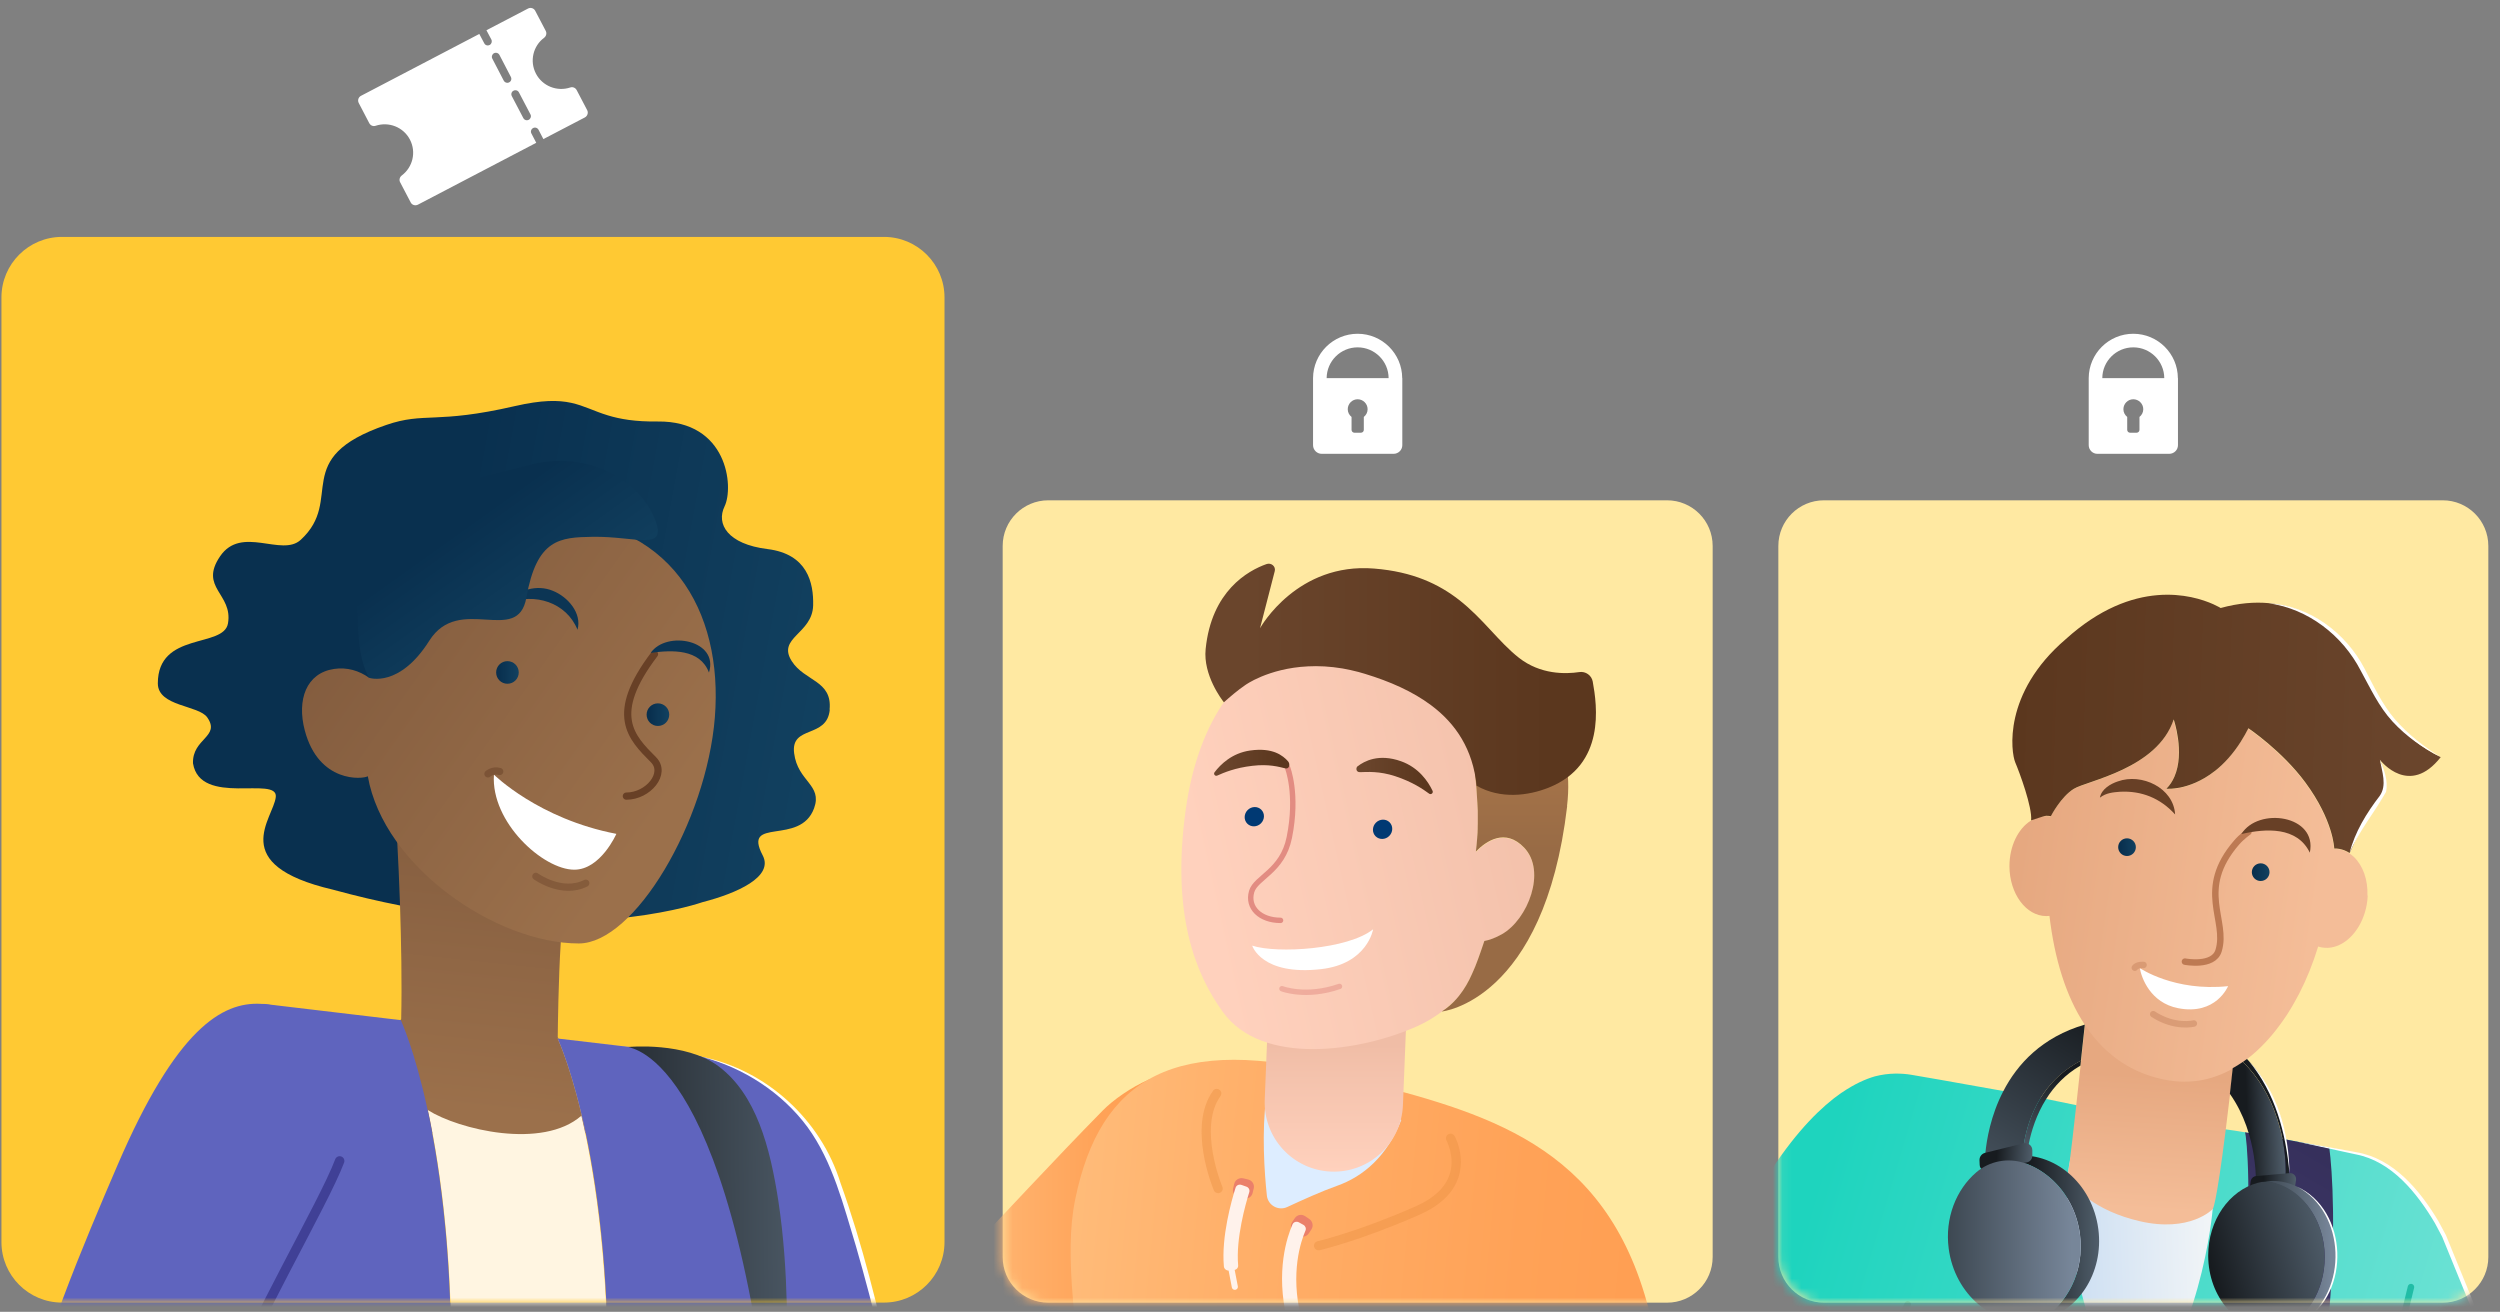
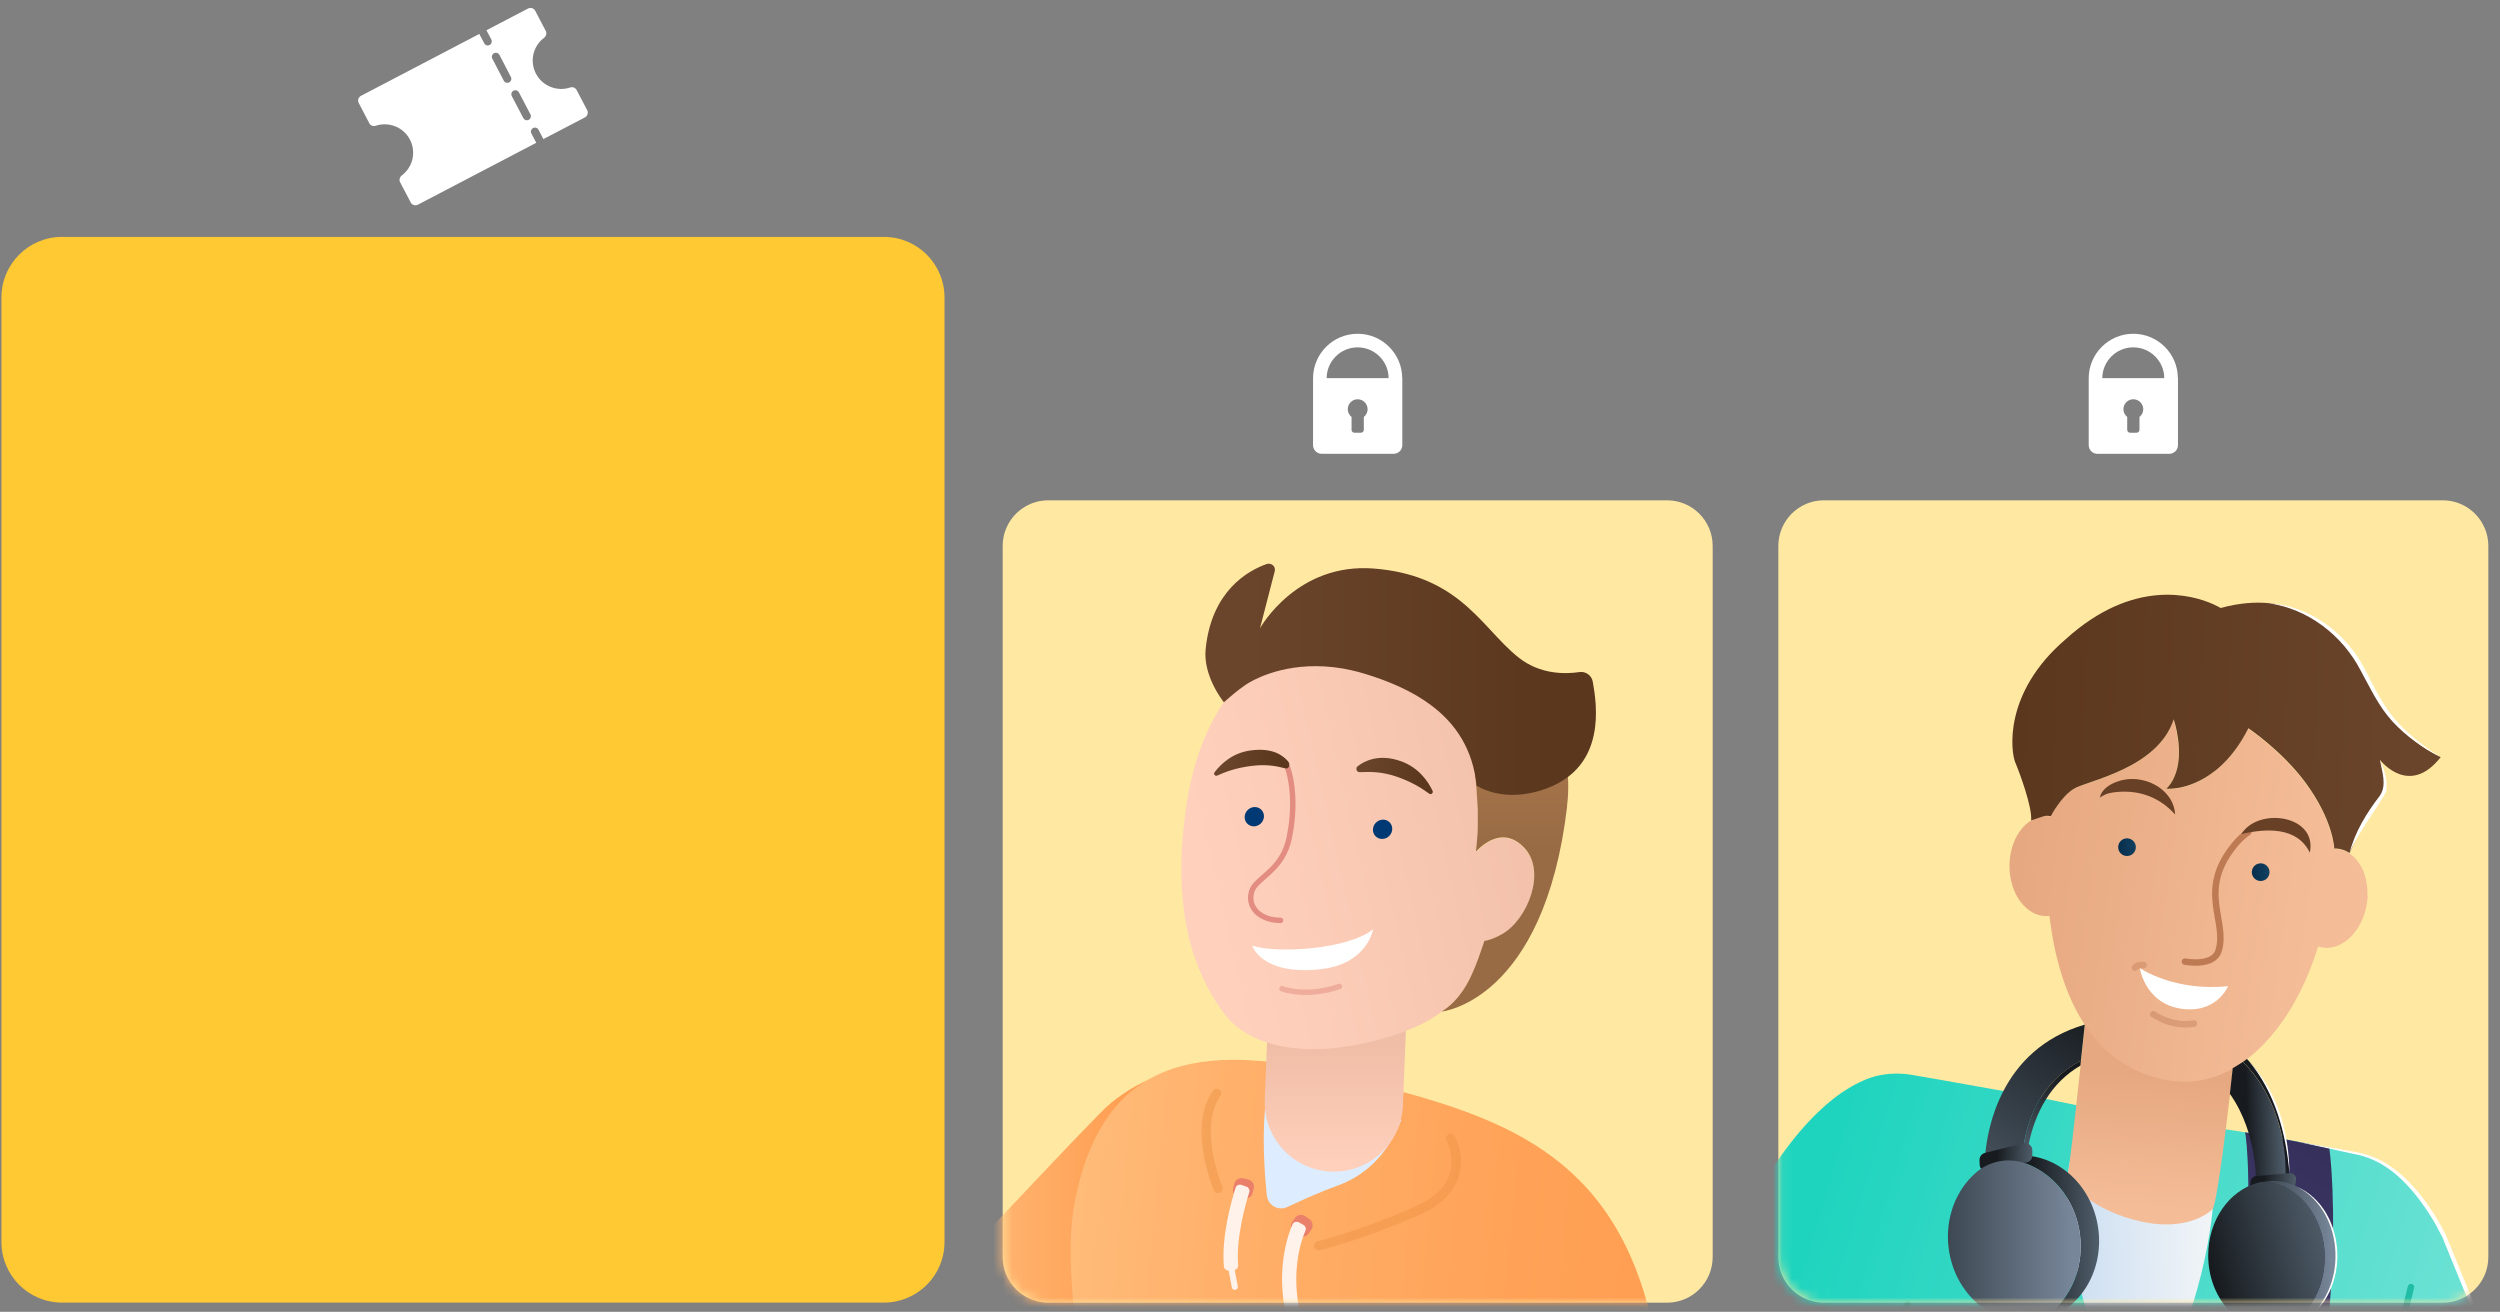
<svg xmlns="http://www.w3.org/2000/svg" width="263" height="138" viewBox="0 0 263 138" fill="none">
  <rect x="0" y="0" width="263" height="138" fill="#808080" stroke="none" />
  <g clip-path="url(#clip0_7711_339)">
    <path d="M92.992 24.922H6.522C3.004 24.922 0.152 27.774 0.152 31.292V130.662C0.152 134.18 3.004 137.032 6.522 137.032H92.992C96.51 137.032 99.362 134.18 99.362 130.662V31.292C99.362 27.774 96.51 24.922 92.992 24.922Z" fill="#FFC933" />
    <path d="M175.372 52.632H110.282C107.631 52.632 105.482 54.781 105.482 57.432V132.242C105.482 134.893 107.631 137.042 110.282 137.042H175.372C178.023 137.042 180.172 134.893 180.172 132.242V57.432C180.172 54.781 178.023 52.632 175.372 52.632Z" fill="#FFE9A2" />
    <path d="M256.972 52.632H191.882C189.231 52.632 187.082 54.781 187.082 57.432V132.242C187.082 134.893 189.231 137.042 191.882 137.042H256.972C259.623 137.042 261.772 134.893 261.772 132.242V57.432C261.772 54.781 259.623 52.632 256.972 52.632Z" fill="#FFE9A2" />
    <mask id="mask0_7711_339" style="mask-type:luminance" maskUnits="userSpaceOnUse" x="187" y="52" width="75" height="86">
      <path d="M256.902 52.632H191.932C189.248 52.632 187.072 54.808 187.072 57.492V132.182C187.072 134.866 189.248 137.042 191.932 137.042H256.902C259.586 137.042 261.762 134.866 261.762 132.182V57.492C261.762 54.808 259.586 52.632 256.902 52.632Z" fill="white" />
    </mask>
    <g mask="url(#mask0_7711_339)">
      <path d="M282.903 154.562C282.303 157.292 281.613 160.062 280.833 162.732C280.773 162.922 280.723 163.112 280.663 163.302C280.593 163.532 280.533 163.752 280.463 163.972C278.553 170.212 276.153 175.692 273.203 178.362C273.053 178.492 272.903 178.622 272.753 178.742C272.703 178.782 272.653 178.822 272.603 178.862C272.343 179.062 272.083 179.232 271.823 179.382C271.293 179.682 270.743 179.892 270.183 180.002C269.723 180.092 269.253 180.142 268.793 180.142C260.673 180.192 252.483 167.552 248.773 160.962C248.663 161.802 248.563 162.652 248.463 163.512C248.463 163.512 248.463 163.552 248.453 163.642C248.453 163.652 248.453 163.672 248.453 163.692C248.453 163.722 248.453 163.752 248.443 163.792C247.843 169.112 247.463 174.572 247.343 180.182C247.343 180.212 247.343 180.242 247.343 180.272C247.233 185.562 247.343 190.992 247.733 196.592C247.893 198.912 248.103 201.242 248.353 203.612C248.173 203.732 247.993 203.862 247.813 203.982C247.723 204.042 247.643 204.102 247.553 204.152C247.113 204.442 246.663 204.732 246.203 205.002C245.993 205.132 245.783 205.252 245.573 205.372C245.483 205.422 245.393 205.472 245.303 205.522C245.103 205.642 244.893 205.752 244.683 205.862C244.403 206.012 244.123 206.162 243.843 206.312C243.643 206.412 243.453 206.512 243.253 206.612C243.183 206.652 243.113 206.682 243.033 206.722C242.863 206.812 242.683 206.892 242.513 206.972C242.173 207.132 241.843 207.282 241.503 207.432C241.263 207.532 241.023 207.642 240.783 207.742C240.243 207.972 239.703 208.182 239.153 208.392C238.873 208.492 238.603 208.602 238.323 208.692C237.773 208.892 237.213 209.072 236.643 209.252C236.073 209.432 235.503 209.602 234.923 209.762C234.653 209.832 234.393 209.902 234.123 209.972C233.903 210.032 233.683 210.082 233.473 210.132C233.303 210.172 233.123 210.212 232.953 210.262C232.733 210.312 232.513 210.362 232.283 210.412C231.983 210.482 231.683 210.542 231.383 210.602C231.153 210.652 230.933 210.692 230.703 210.732C230.483 210.772 230.263 210.812 230.043 210.852C230.023 210.852 230.013 210.852 230.003 210.852C229.783 210.892 229.563 210.932 229.333 210.972C228.743 211.072 228.143 211.162 227.543 211.242C227.003 211.312 226.453 211.382 225.903 211.442C224.363 211.612 222.793 211.732 221.183 211.802C220.633 211.832 220.093 211.852 219.533 211.862C219.503 211.862 219.473 211.862 219.443 211.862C219.193 211.862 218.943 211.862 218.683 211.872C218.173 211.872 217.673 211.872 217.153 211.872C216.903 211.872 216.643 211.872 216.383 211.872C216.123 211.872 215.873 211.862 215.613 211.852C215.353 211.852 215.093 211.842 214.833 211.832C214.533 211.832 214.223 211.812 213.913 211.802C213.753 211.802 213.603 211.792 213.443 211.782C213.133 211.772 212.813 211.752 212.503 211.732C212.343 211.732 212.183 211.712 212.023 211.702C211.783 211.692 211.553 211.672 211.313 211.662C211.253 211.662 211.193 211.662 211.123 211.652C209.523 211.542 207.903 211.392 206.253 211.212C206.103 211.192 205.943 211.182 205.793 211.162C205.213 211.092 204.623 211.022 204.033 210.942C203.783 210.912 203.533 210.872 203.283 210.842C203.263 210.842 203.233 210.842 203.203 210.832C202.953 210.802 202.713 210.762 202.463 210.732C202.263 210.702 202.073 210.672 201.873 210.652C201.623 210.612 201.363 210.572 201.103 210.532C200.873 210.492 200.633 210.462 200.403 210.422C199.923 210.342 199.433 210.262 198.943 210.182C198.593 210.122 198.243 210.062 197.883 210.002C197.463 209.922 197.043 209.852 196.613 209.772L196.543 208.282L196.423 205.722L195.723 191.312L193.733 150.282C192.063 153.402 189.563 158.072 189.563 158.072L178.463 137.082C178.463 137.082 179.323 133.732 186.383 123.012C189.123 118.862 191.633 116.412 193.703 114.972C193.703 114.972 193.703 114.972 193.713 114.972C195.113 114.012 196.303 113.502 197.243 113.232C197.943 113.052 198.673 112.952 199.413 112.942C199.963 112.942 200.523 112.972 201.093 113.072C201.093 113.072 206.013 113.912 210.733 114.772C212.103 115.022 213.453 115.272 214.673 115.502C214.873 115.542 215.063 115.572 215.253 115.612C216.263 115.812 217.153 115.992 217.833 116.142C218.013 116.182 218.213 116.222 218.413 116.262C220.983 116.802 224.853 117.472 228.333 118.012C230.413 118.332 232.343 118.602 233.783 118.762C233.903 118.772 234.023 118.792 234.163 118.812C234.723 118.882 235.413 118.992 236.193 119.122C236.313 119.142 236.443 119.162 236.563 119.182C236.883 119.232 237.223 119.292 237.563 119.352C237.803 119.392 238.043 119.432 238.293 119.482C238.893 119.592 239.503 119.702 240.123 119.812C240.223 119.832 240.333 119.852 240.433 119.872C240.443 119.872 240.463 119.872 240.473 119.872C240.813 119.932 241.153 120.002 241.483 120.062H241.513C242.603 120.272 243.643 120.472 244.503 120.642C244.603 120.662 244.693 120.682 244.783 120.692C244.883 120.712 244.983 120.732 245.073 120.752C246.193 120.972 246.913 121.112 246.913 121.112C247.233 121.162 247.553 121.232 247.863 121.322H247.883C248.133 121.392 248.373 121.472 248.613 121.562C248.713 121.582 249.693 121.762 251.063 122.612C251.083 122.622 251.093 122.632 251.113 122.642C252.833 123.722 255.153 125.842 257.113 129.992C257.113 130.002 257.123 130.012 257.133 130.022C257.443 130.682 257.743 131.392 258.033 132.162C258.323 132.922 258.623 133.702 258.923 134.492C258.943 134.532 258.963 134.582 258.973 134.622C261.843 142.022 265.323 150.252 266.603 153.262C266.663 153.402 266.693 153.482 266.693 153.482C266.733 153.572 266.773 153.662 266.803 153.742C266.993 154.192 267.103 154.442 267.103 154.442C267.103 154.442 267.873 152.472 268.893 149.652C269.123 151.292 270.093 153.682 273.603 155.092C273.733 155.142 273.863 155.192 273.983 155.242C274.523 155.442 275.053 155.602 275.553 155.722C275.863 155.792 276.163 155.852 276.463 155.892C276.663 155.922 276.853 155.942 277.043 155.962C277.603 156.012 278.123 156.022 278.623 155.982C278.703 155.982 278.783 155.972 278.863 155.962C278.953 155.962 279.033 155.942 279.123 155.932C279.223 155.922 279.323 155.902 279.423 155.892C279.563 155.872 279.703 155.842 279.843 155.822C279.933 155.802 280.013 155.782 280.103 155.762C280.233 155.732 280.363 155.702 280.483 155.662C280.543 155.642 280.603 155.632 280.663 155.612C280.703 155.602 280.743 155.582 280.783 155.572C280.863 155.552 280.933 155.522 281.013 155.492C281.113 155.462 281.203 155.422 281.293 155.392C281.363 155.362 281.433 155.332 281.503 155.302C281.543 155.282 281.593 155.262 281.633 155.252C281.673 155.232 281.713 155.212 281.753 155.192C281.833 155.152 281.913 155.112 281.993 155.072C282.073 155.032 282.143 154.992 282.223 154.952C282.293 154.912 282.373 154.872 282.443 154.832C282.583 154.752 282.713 154.672 282.843 154.582C282.843 154.582 282.883 154.552 282.903 154.542V154.562Z" fill="url(#paint0_linear_7711_339)" />
      <path d="M217.584 123.132C218.834 112.412 232.774 127.212 232.774 127.212C232.774 127.212 231.554 142.002 223.724 149.042C223.724 149.042 216.334 133.852 217.584 123.132Z" fill="url(#paint1_linear_7711_339)" />
      <path d="M234.962 111.882C234.942 112.042 234.922 112.202 234.912 112.362V112.382C234.822 113.202 234.732 113.962 234.652 114.692C234.642 114.832 234.622 114.962 234.602 115.092C234.442 116.482 234.292 117.722 234.152 118.812C233.112 127.122 232.772 127.202 232.772 127.202C232.772 127.202 230.392 129.712 225.062 128.462C222.782 127.932 221.032 127.072 219.802 126.192C218.822 125.482 218.172 124.762 217.842 124.152C217.682 123.852 217.592 123.592 217.572 123.372C217.572 123.342 217.572 123.322 217.572 123.302C217.572 123.242 217.582 123.182 217.592 123.132C217.622 123.022 217.662 122.752 217.712 122.362C217.872 121.162 218.142 118.822 218.422 116.272C218.592 114.692 218.772 113.022 218.942 111.512C218.952 111.362 218.972 111.212 218.992 111.062C219.132 109.812 219.252 108.682 219.342 107.802C219.342 107.802 219.342 107.782 219.342 107.772C219.452 106.732 219.522 106.062 219.532 105.992C219.532 105.992 220.912 106.242 222.852 106.672C223.512 106.822 224.252 106.992 225.012 107.172C227.212 107.712 229.682 108.412 231.612 109.192C232.552 109.572 233.352 109.972 233.942 110.382C234.632 110.862 235.032 111.362 234.972 111.872L234.962 111.882Z" fill="url(#paint2_linear_7711_339)" />
      <path d="M249.083 94.202C249.083 94.202 249.083 94.232 249.083 94.242C249.073 94.542 249.033 94.852 248.983 95.162C248.883 95.722 248.723 96.252 248.513 96.732C247.653 98.722 245.953 99.972 244.263 99.672C244.203 99.662 244.133 99.652 244.073 99.632C244.013 99.622 243.973 99.602 243.933 99.592C243.913 99.592 243.903 99.592 243.883 99.572C243.873 99.572 243.863 99.572 243.863 99.572C243.863 99.572 243.863 99.572 243.863 99.602C243.323 101.352 242.653 103.022 241.863 104.552C241.723 104.822 241.573 105.092 241.423 105.362C241.343 105.502 241.273 105.642 241.183 105.782C241.123 105.892 241.053 106.002 240.993 106.102C240.873 106.312 240.733 106.522 240.603 106.732C240.493 106.912 240.363 107.092 240.243 107.262C240.183 107.362 240.113 107.452 240.043 107.542C239.983 107.622 239.933 107.702 239.873 107.782C239.863 107.802 239.853 107.812 239.833 107.832C239.713 108.002 239.593 108.162 239.463 108.322C239.373 108.432 239.293 108.542 239.203 108.652C239.123 108.752 239.043 108.842 238.963 108.942C238.913 109.002 238.873 109.052 238.823 109.102C238.753 109.192 238.673 109.272 238.603 109.352C238.523 109.432 238.453 109.522 238.373 109.602C237.743 110.282 237.073 110.892 236.383 111.422C236.313 111.472 236.253 111.522 236.193 111.572C236.113 111.632 236.043 111.682 235.963 111.742C235.913 111.772 235.873 111.802 235.823 111.842C235.523 112.042 235.223 112.232 234.913 112.412C234.913 112.412 234.893 112.412 234.883 112.422C234.363 112.712 233.843 112.962 233.293 113.162C232.553 113.442 231.793 113.632 231.013 113.722C230.523 113.782 230.023 113.802 229.523 113.792C229.523 113.792 229.503 113.792 229.493 113.792C229.053 113.772 228.613 113.732 228.163 113.662C225.533 113.222 223.363 112.122 221.593 110.502C221.453 110.372 221.313 110.242 221.173 110.102C220.493 109.422 219.883 108.662 219.333 107.832C219.333 107.832 219.333 107.822 219.323 107.812C217.323 104.792 216.133 100.832 215.603 96.352C215.493 96.362 215.383 96.372 215.273 96.372C213.143 96.372 211.403 94.022 211.393 91.122C211.393 89.002 212.313 87.172 213.643 86.332C213.913 86.162 214.203 86.032 214.503 85.952C214.743 85.882 214.983 85.852 215.233 85.852C215.393 85.852 215.563 85.862 215.723 85.892C215.783 85.772 216.793 83.862 218.123 83.022C219.493 82.162 226.923 80.942 228.643 75.712C228.643 75.712 229.853 79.172 228.713 81.752C228.513 82.202 228.243 82.632 227.873 83.012C227.873 83.012 227.903 83.012 227.973 83.012C228.153 83.012 228.563 83.012 229.133 82.912C229.173 82.912 229.223 82.892 229.273 82.892C230.223 82.702 231.553 82.242 232.953 81.152C232.953 81.152 232.953 81.152 232.973 81.142C233.903 80.412 234.853 79.392 235.743 77.992C235.743 77.992 235.743 77.992 235.743 77.982C236.003 77.572 236.253 77.122 236.503 76.642C236.503 76.642 240.033 79.022 242.493 82.342C245.463 86.362 245.533 89.292 245.533 89.292C245.713 89.292 245.893 89.302 246.063 89.332C246.463 89.402 246.823 89.552 247.153 89.772C247.313 89.882 247.473 90.002 247.623 90.142C247.623 90.142 247.633 90.142 247.633 90.152C248.573 91.052 249.123 92.552 249.053 94.222L249.083 94.202Z" fill="url(#paint3_linear_7711_339)" />
      <path d="M256.763 79.652C253.483 83.832 250.503 80.112 250.363 79.922C250.363 79.932 250.383 79.962 250.393 80.012C250.463 80.192 250.603 80.602 250.713 81.122C250.713 81.152 250.733 81.192 250.733 81.222C250.863 81.902 250.943 82.742 250.733 83.492C250.733 83.492 250.733 83.492 250.733 83.502C250.623 83.882 250.443 84.242 250.153 84.532C249.023 85.702 247.723 88.502 247.183 89.742C246.853 89.522 246.483 89.372 246.093 89.302C245.913 89.272 245.733 89.252 245.563 89.262C245.563 89.262 245.493 86.332 242.523 82.312C240.073 78.992 236.533 76.612 236.533 76.612C236.293 77.092 236.033 77.542 235.773 77.952C235.773 77.952 235.773 77.952 235.773 77.962C234.893 79.362 233.933 80.382 233.003 81.112C233.003 81.112 232.993 81.112 232.983 81.122C231.593 82.212 230.253 82.672 229.303 82.862C229.253 82.862 229.213 82.882 229.163 82.882C228.593 82.982 228.173 82.992 228.003 82.982C227.943 82.982 227.903 82.982 227.903 82.982C228.273 82.602 228.543 82.182 228.743 81.722C229.873 79.142 228.673 75.682 228.673 75.682C226.953 80.912 219.513 82.132 218.153 82.992C216.823 83.822 215.813 85.742 215.753 85.862C215.593 85.832 215.433 85.822 215.263 85.822C214.993 85.832 213.913 86.242 213.673 86.302C213.813 84.932 212.453 81.252 212.003 80.202C211.563 79.152 210.663 72.942 217.303 67.252C224.483 60.742 230.703 62.612 232.833 63.562C233.343 63.792 233.613 63.962 233.613 63.962C235.503 63.442 237.193 63.312 238.683 63.452C238.723 63.452 238.933 63.472 239.263 63.522C239.293 63.522 239.333 63.522 239.363 63.542C239.413 63.542 239.473 63.562 239.533 63.572C239.583 63.572 239.633 63.592 239.683 63.602C239.733 63.602 239.773 63.622 239.823 63.632C239.823 63.632 239.823 63.632 239.833 63.632C243.223 64.282 245.463 66.262 246.643 67.632C246.643 67.632 246.653 67.652 246.663 67.652C247.333 68.432 247.653 69.002 247.653 69.002C248.623 70.802 249.483 72.422 250.423 73.862C250.423 73.872 250.433 73.882 250.443 73.902C250.823 74.492 251.223 75.042 251.653 75.572C251.663 75.592 251.673 75.602 251.693 75.622C253.013 77.252 254.583 78.592 256.783 79.662L256.763 79.652Z" fill="url(#paint4_linear_7711_339)" />
      <path d="M225.104 101.842C225.104 101.842 228.744 104.342 234.394 103.742C234.394 103.742 233.134 106.842 229.144 106.062C226.204 105.492 225.274 102.842 225.104 101.832V101.842Z" fill="white" />
      <path d="M229.854 101.162C229.854 101.162 232.854 101.752 233.394 100.012C234.384 96.802 231.004 93.602 235.284 88.642C235.844 87.992 236.534 87.522 236.534 87.522" stroke="#BD7A53" stroke-width="0.68" stroke-miterlimit="10" stroke-linecap="round" />
      <path d="M220.912 83.902C221.072 83.022 222.012 82.462 222.802 82.202C225.292 81.302 228.662 82.872 228.822 85.682C227.272 83.962 225.282 83.172 223.022 83.292C222.302 83.352 221.572 83.402 220.912 83.912V83.902Z" fill="#684026" />
      <path d="M223.762 90.052C224.276 90.052 224.692 89.636 224.692 89.122C224.692 88.609 224.276 88.192 223.762 88.192C223.248 88.192 222.832 88.609 222.832 89.122C222.832 89.636 223.248 90.052 223.762 90.052Z" fill="url(#paint5_linear_7711_339)" />
      <path d="M237.823 92.682C238.336 92.682 238.753 92.266 238.753 91.752C238.753 91.239 238.336 90.822 237.823 90.822C237.309 90.822 236.893 91.239 236.893 91.752C236.893 92.266 237.309 92.682 237.823 92.682Z" fill="url(#paint6_linear_7711_339)" />
      <path d="M235.793 87.742C237.563 84.862 243.823 85.742 242.993 89.702C241.663 86.942 238.363 87.142 235.793 87.742Z" fill="#684026" />
      <path opacity="0.4" d="M225.502 101.512C225.502 101.512 224.822 101.462 224.582 101.802" stroke="#BD7A53" stroke-width="0.68" stroke-miterlimit="10" stroke-linecap="round" />
      <path opacity="0.4" d="M230.794 107.672C230.794 107.672 228.794 108.182 226.514 106.692" stroke="#BD7A53" stroke-width="0.68" stroke-miterlimit="10" stroke-linecap="round" />
      <path d="M248.844 160.362C248.844 160.362 250.934 146.112 253.634 135.402" stroke="#21BDA6" stroke-width="0.68" stroke-miterlimit="10" stroke-linecap="round" />
      <path d="M193.732 150.292L200.692 137.222" stroke="#21BDA6" stroke-width="0.68" stroke-miterlimit="10" stroke-linecap="round" />
      <path d="M235.863 175.852C227.083 197.122 218.873 207.572 214.823 211.852C213.153 213.632 212.183 214.352 212.183 214.352C212.183 214.352 205.973 214.612 203.283 210.862C203.283 210.862 212.643 204.442 225.773 174.692C238.663 145.482 236.543 120.122 236.173 119.122C238.963 119.572 242.803 120.312 245.043 120.752C245.643 125.142 247.053 148.722 235.853 175.852H235.863Z" fill="url(#paint7_linear_7711_339)" />
      <path d="M240.432 123.942C240.422 124.272 240.412 124.542 240.412 124.742L237.312 124.872C237.312 124.872 237.672 119.422 234.582 115.072C234.682 114.222 234.782 113.322 234.882 112.372C235.242 112.172 235.592 111.952 235.942 111.712C239.322 114.972 240.622 120.072 240.432 123.942Z" fill="url(#paint8_linear_7711_339)" />
      <path d="M240.763 124.732H240.423C240.423 124.542 240.423 124.272 240.443 123.942C240.633 120.072 239.333 114.972 235.953 111.712C236.103 111.612 236.243 111.512 236.383 111.402C241.533 116.862 240.763 124.732 240.763 124.732Z" fill="url(#paint9_linear_7711_339)" />
      <path d="M241.203 126.312L236.613 125.572L236.763 124.292C236.803 123.992 237.043 123.752 237.343 123.722L240.853 123.412C241.273 123.372 241.613 123.742 241.543 124.152L241.193 126.302L241.203 126.312Z" fill="url(#paint10_linear_7711_339)" />
      <path d="M245.804 132.062C245.814 136.082 243.234 139.402 239.894 139.882C242.614 138.842 244.574 135.812 244.564 132.232C244.554 128.052 241.784 124.672 238.344 124.322C238.554 124.302 238.824 124.232 239.044 124.232C242.764 124.222 245.804 127.722 245.814 132.062H245.804Z" fill="url(#paint11_linear_7711_339)" />
      <path d="M244.553 132.222C244.563 135.802 242.603 138.832 239.883 139.872C239.623 139.912 239.353 139.932 239.073 139.932C235.353 139.942 232.313 136.442 232.303 132.102C232.293 128.372 234.513 125.242 237.513 124.432C238.083 124.272 238.693 124.272 239.273 124.432C242.283 125.222 244.543 128.412 244.553 132.232V132.222Z" fill="url(#paint12_linear_7711_339)" />
      <path d="M219.322 107.782C219.212 108.802 219.072 110.122 218.912 111.582C218.722 111.682 218.543 111.782 218.363 111.892C216.693 112.882 215.503 114.162 214.673 115.512C213.663 117.142 213.163 118.862 212.923 120.272C212.843 120.732 212.792 121.162 212.762 121.542C212.742 121.802 212.723 122.052 212.723 122.262C212.723 122.262 212.723 122.342 212.723 122.372C212.723 122.522 212.723 122.662 212.723 122.782L211.462 122.612L209.622 122.362L208.812 122.252C208.812 122.252 208.813 121.892 208.863 121.292C208.993 119.942 209.403 117.382 210.753 114.782C212.223 111.952 214.802 109.102 219.342 107.782H219.322Z" fill="url(#paint13_linear_7711_339)" />
      <path d="M218.913 111.582C218.893 111.752 218.873 111.932 218.863 112.102C217.243 113.042 216.083 114.292 215.253 115.622C214.223 117.262 213.693 118.992 213.423 120.352C213.333 120.802 213.273 121.212 213.223 121.562C213.183 121.852 213.163 122.092 213.153 122.292C213.153 122.332 213.153 122.362 213.153 122.402C213.133 122.682 213.133 122.832 213.133 122.832L212.723 122.772C212.723 122.652 212.723 122.522 212.723 122.362C212.723 122.332 212.723 122.292 212.723 122.252C212.723 122.042 212.743 121.792 212.763 121.532C212.793 121.152 212.843 120.722 212.923 120.262C213.163 118.842 213.663 117.132 214.673 115.502C215.513 114.152 216.693 112.872 218.363 111.882C218.543 111.772 218.733 111.672 218.913 111.572V111.582Z" fill="url(#paint14_linear_7711_339)" />
      <path d="M214.463 138.952C217.473 137.342 219.323 133.732 218.813 129.842C218.203 125.192 214.453 121.802 210.273 121.962C210.743 121.802 211.223 121.682 211.733 121.612C216.083 121.042 220.113 124.482 220.743 129.292C221.353 133.932 218.563 138.162 214.453 138.952H214.463Z" fill="url(#paint15_linear_7711_339)" />
      <path d="M213.272 122.272L209.252 123.012C208.732 123.152 208.282 123.082 208.262 122.542L208.242 122.052C208.232 121.692 208.472 121.372 208.822 121.282L212.862 120.282C213.342 120.162 213.812 120.522 213.802 121.022V121.582C213.802 121.902 213.582 122.192 213.272 122.272Z" fill="url(#paint16_linear_7711_339)" />
      <path d="M214.463 138.952C214.313 138.982 214.163 139.002 214.013 139.022C209.663 139.592 205.633 136.152 205.003 131.352C204.583 128.152 205.783 125.142 207.913 123.322C209.293 122.142 211.213 121.772 212.933 122.342C215.943 123.342 218.333 126.212 218.803 129.842C219.313 133.742 217.463 137.352 214.453 138.952H214.463Z" fill="url(#paint17_linear_7711_339)" />
      <path d="M238.662 63.462C242.942 63.692 246.792 66.582 248.742 70.322C249.722 72.192 250.592 74.092 251.952 75.672C253.312 77.242 254.982 78.542 256.762 79.652C254.902 78.692 253.132 77.472 251.692 75.902C250.242 74.332 249.342 72.352 248.342 70.542C246.442 66.852 242.802 64.032 238.652 63.462H238.662Z" fill="white" />
      <path d="M250.364 79.922C250.804 80.952 251.254 82.142 251.014 83.302C249.794 85.492 248.174 87.392 247.174 89.742C247.724 87.542 248.964 85.522 250.344 83.732C251.134 82.612 250.584 81.172 250.364 79.922Z" fill="white" />
      <path d="M236.604 111.652C239.594 114.782 240.804 119.172 240.854 123.422C240.474 119.182 239.354 114.982 236.604 111.652Z" fill="white" />
      <path d="M241.662 124.842C247.042 127.302 247.342 136.072 242.252 139.002C247.072 135.842 246.792 127.542 241.662 124.842Z" fill="white" />
      <path d="M241.463 120.062C241.463 120.062 247.953 121.212 247.873 121.212C251.813 121.862 254.583 125.232 256.523 128.472C256.523 128.492 257.313 129.922 257.313 129.942C260.523 137.752 263.673 145.592 266.693 153.492C263.323 145.742 260.093 137.932 256.913 130.102C256.953 130.182 256.143 128.652 256.153 128.672C254.283 125.522 251.623 122.172 247.843 121.442C247.823 121.442 241.463 120.052 241.443 120.052L241.463 120.062Z" fill="white" />
    </g>
    <mask id="mask1_7711_339" style="mask-type:luminance" maskUnits="userSpaceOnUse" x="0" y="24" width="100" height="114">
-       <path d="M92.912 24.922H6.602C3.04 24.922 0.152 27.81 0.152 31.372V130.582C0.152 134.144 3.04 137.032 6.602 137.032H92.912C96.475 137.032 99.362 134.144 99.362 130.582V31.372C99.362 27.81 96.475 24.922 92.912 24.922Z" fill="white" />
-     </mask>
+       </mask>
    <g mask="url(#mask1_7711_339)">
      <path d="M87.293 74.662C86.993 77.742 83.163 76.242 83.543 79.242C83.924 82.242 86.543 82.542 85.644 85.022C84.183 89.042 78.064 85.852 80.234 89.982C81.424 92.242 77.523 93.972 73.924 94.902C73.793 94.942 71.084 95.902 66.144 96.492C66.124 96.492 66.103 96.492 66.084 96.492C64.114 96.722 61.803 96.892 59.154 96.922C57.974 96.932 56.733 96.922 55.434 96.872C54.093 96.812 52.694 96.732 51.214 96.592C48.394 96.332 45.334 95.902 42.063 95.252C39.813 94.812 37.474 94.262 35.023 93.592C23.764 90.962 28.794 86.092 29.014 83.832C29.244 81.572 21.053 84.882 20.303 80.302C20.213 77.672 23.233 77.522 21.803 75.472C20.904 74.172 16.604 74.342 16.604 71.892C16.604 66.412 23.534 68.212 23.983 65.582C24.523 62.452 20.904 61.832 23.154 58.522C25.404 55.222 29.634 58.632 31.634 56.792C36.294 52.512 30.413 48.202 40.644 44.702C44.694 43.312 45.824 44.642 54.163 42.722C59.894 41.402 60.983 42.802 63.964 43.702C65.213 44.082 66.793 44.372 69.194 44.342C76.534 44.252 77.224 51.212 76.224 53.272C75.323 55.122 76.534 57.242 80.743 57.762C84.944 58.282 85.603 61.312 85.543 63.692C85.463 66.692 81.713 67.072 83.293 69.552C84.644 71.682 87.573 71.572 87.273 74.652L87.293 74.662Z" fill="url(#paint18_linear_7711_339)" />
      <path d="M61.604 119.182H61.584C59.784 119.852 56.854 120.352 54.064 121.042C51.224 121.742 48.354 120.812 45.954 119.462C45.804 119.382 45.664 119.302 45.524 119.212C44.224 118.442 43.094 117.562 42.204 116.762C39.594 114.462 40.244 109.552 40.244 109.252C40.244 109.052 41.314 108.082 42.134 107.292C42.154 107.272 42.174 107.252 42.204 107.232C42.294 103.392 42.204 99.052 42.084 95.252C41.994 92.702 41.894 90.382 41.794 88.632C41.684 86.542 41.604 85.242 41.604 85.242C42.184 84.052 44.944 84.832 48.134 86.382C51.884 88.212 56.234 91.102 58.304 93.112C59.174 93.952 59.644 94.642 59.504 95.022C59.374 95.392 59.264 96.062 59.174 96.932C59.104 97.572 59.044 98.322 58.994 99.132C58.744 103.012 58.684 108.172 58.674 109.122C58.704 109.172 58.734 109.232 58.774 109.282C59.394 110.332 60.664 112.432 61.194 113.062C61.914 113.912 63.064 115.822 63.344 117.572C63.454 118.252 62.764 118.762 61.624 119.192L61.604 119.182Z" fill="url(#paint19_linear_7711_339)" />
      <path d="M63.902 149.162C63.532 163.892 63.232 185.262 63.032 201.842C54.942 204.352 47.112 202.322 44.162 201.352C45.492 184.592 47.072 162.392 47.442 147.232C47.792 133.402 46.432 123.342 45.012 116.782C48.252 118.832 57.072 120.962 61.162 117.372C62.682 123.872 64.262 134.352 63.892 149.172L63.902 149.162Z" fill="#FFF5E1" />
      <path d="M82.452 137.762L79.882 218.942C79.852 219.862 79.422 220.722 78.702 221.292C76.332 223.152 71.282 224.222 65.062 224.612C63.822 224.692 62.782 223.692 62.792 222.452C62.902 211.242 63.322 171.792 63.912 148.762C64.582 122.342 58.922 109.812 58.662 109.252L72.012 110.822C78.202 111.662 81.142 115.092 82.462 137.752L82.452 137.762Z" fill="url(#paint20_linear_7711_339)" />
      <path d="M47.502 142.892C47.502 144.292 47.482 145.742 47.442 147.232C47.442 147.422 47.432 147.612 47.422 147.802C47.422 147.992 47.412 148.182 47.402 148.372C47.382 148.942 47.372 149.532 47.352 150.122V150.152C47.342 150.532 47.322 150.922 47.312 151.312C47.312 151.512 47.292 151.712 47.292 151.922C47.282 152.332 47.262 152.742 47.242 153.152C47.192 154.482 47.132 155.842 47.072 157.242C47.062 157.502 47.052 157.762 47.032 158.022C47.032 158.102 47.032 158.182 47.022 158.262C47.002 158.702 46.982 159.142 46.962 159.582C46.942 160.022 46.922 160.472 46.892 160.912C46.872 161.362 46.842 161.812 46.822 162.262C46.792 162.732 46.772 163.202 46.752 163.682C46.702 164.652 46.642 165.622 46.592 166.602C46.572 166.992 46.542 167.372 46.522 167.752C46.492 168.252 46.462 168.742 46.432 169.242C46.402 169.682 46.382 170.112 46.352 170.552C46.322 171.022 46.292 171.492 46.262 171.962C46.232 172.432 46.202 172.902 46.172 173.372C46.122 174.082 46.082 174.782 46.032 175.492C46.012 175.782 45.992 176.082 45.972 176.372C45.922 177.072 45.882 177.772 45.832 178.472C45.792 179.132 45.742 179.802 45.702 180.462C45.672 180.932 45.642 181.402 45.602 181.872C45.562 182.342 45.532 182.812 45.502 183.282C45.502 183.362 45.492 183.452 45.482 183.532C45.452 183.922 45.432 184.302 45.402 184.692C45.382 184.922 45.372 185.162 45.352 185.392C45.292 186.252 45.232 187.112 45.162 187.952C45.142 188.252 45.112 188.562 45.092 188.862C45.062 189.202 45.042 189.532 45.022 189.872C45.002 190.102 44.982 190.332 44.972 190.562C44.962 190.702 44.952 190.832 44.942 190.972C44.922 191.182 44.912 191.392 44.892 191.612C44.862 191.982 44.832 192.342 44.812 192.712C44.772 193.192 44.742 193.672 44.702 194.142C44.682 194.372 44.662 194.602 44.642 194.832C44.612 195.252 44.582 195.672 44.542 196.092C44.522 196.382 44.502 196.662 44.472 196.952C44.432 197.422 44.402 197.902 44.362 198.362V198.392C44.332 198.772 44.302 199.152 44.272 199.532C44.242 199.882 44.212 200.222 44.192 200.572C44.172 200.832 44.152 201.102 44.132 201.362C44.052 202.372 43.972 203.362 43.892 204.322C43.222 212.702 42.632 219.402 42.342 222.632C42.242 223.792 41.182 224.612 40.032 224.422C38.992 224.262 37.972 224.082 36.972 223.892C32.472 223.042 28.382 221.952 25.182 220.652C22.632 219.622 20.642 218.452 19.452 217.172C18.722 216.392 18.382 215.322 18.502 214.262C19.172 208.042 19.672 201.552 20.012 194.852C20.212 191.012 20.362 187.092 20.462 183.102C20.492 181.952 20.512 180.802 20.532 179.642C20.582 177.202 20.602 174.742 20.612 172.262C20.642 166.462 20.582 160.542 20.442 154.502C20.412 152.992 20.372 151.472 20.332 149.952C20.012 138.722 19.432 127.122 18.672 115.242C18.672 110.072 22.532 105.852 27.382 105.622C27.522 105.622 27.662 105.612 27.802 105.612L42.102 107.312H42.162C42.162 107.312 43.612 110.392 44.992 116.792C45.032 116.972 45.072 117.162 45.112 117.352C45.152 117.542 45.192 117.732 45.232 117.922C45.262 118.062 45.292 118.202 45.312 118.342C45.352 118.552 45.392 118.762 45.432 118.972C45.452 119.062 45.472 119.152 45.482 119.242C45.502 119.342 45.522 119.442 45.542 119.542C45.592 119.842 45.652 120.142 45.702 120.452C45.732 120.622 45.762 120.792 45.792 120.972C46.102 122.822 46.392 124.862 46.642 127.102C46.672 127.382 46.702 127.662 46.732 127.952C46.752 128.152 46.772 128.342 46.792 128.542C46.822 128.812 46.842 129.092 46.872 129.362C46.892 129.542 46.902 129.722 46.922 129.902C46.942 130.132 46.962 130.372 46.982 130.602C47.012 130.902 47.032 131.212 47.052 131.522C47.082 131.832 47.102 132.152 47.122 132.462C47.142 132.782 47.162 133.102 47.182 133.422C47.202 133.692 47.212 133.962 47.232 134.242C47.252 134.642 47.272 135.032 47.292 135.442C47.302 135.672 47.312 135.902 47.322 136.132C47.372 137.342 47.412 138.592 47.442 139.882C47.442 140.172 47.452 140.472 47.452 140.772C47.452 140.872 47.452 140.982 47.452 141.082C47.462 141.682 47.462 142.302 47.462 142.922L47.502 142.892Z" fill="#5F64BE" />
      <path d="M35.733 122.132C35.653 122.352 35.563 122.582 35.453 122.822C35.413 122.902 35.383 122.992 35.343 123.072C35.143 123.522 34.913 124.022 34.653 124.562C31.953 130.172 26.103 140.272 22.173 149.952C22.173 149.972 22.153 150.002 22.143 150.022C22.113 150.102 22.073 150.182 22.043 150.262C21.463 151.692 20.933 153.102 20.463 154.492C19.393 157.642 18.623 160.662 18.353 163.352C18.053 166.282 19.093 169.382 20.633 172.252C21.713 174.262 23.043 176.152 24.333 177.772C22.803 178.282 21.553 178.912 20.543 179.632C19.563 180.332 18.813 181.102 18.243 181.932C15.733 185.562 16.723 190.122 17.693 192.812C14.093 189.542 10.193 185.322 4.933 179.532C-6.517 166.942 5.263 139.092 12.363 122.572C18.563 108.162 23.383 105.412 27.403 105.602C27.993 105.632 28.563 105.722 29.113 105.852C34.123 107.002 38.603 114.512 35.723 122.122L35.733 122.132Z" fill="#5F64BE" />
      <path d="M113.352 161.972C112.732 162.982 112.092 164.022 111.412 165.082C111.412 165.092 111.402 165.102 111.402 165.102C105.762 173.932 98.322 183.762 93.392 183.782C86.482 183.812 83.482 180.982 79.422 170.542C75.372 160.092 71.992 110.832 71.992 110.832C71.992 110.832 72.692 110.902 73.812 111.172C73.812 111.172 73.822 111.172 73.842 111.172C74.962 111.452 76.482 111.922 78.152 112.742C78.242 112.792 78.342 112.842 78.442 112.882C78.562 112.942 78.682 113.012 78.802 113.072C80.172 113.802 81.612 114.772 82.972 116.052C83.062 116.142 83.152 116.222 83.242 116.312C83.332 116.392 83.412 116.482 83.502 116.572H83.512C84.532 117.622 85.482 118.842 86.322 120.282C86.632 120.812 86.942 121.432 87.252 122.122C87.272 122.152 87.282 122.182 87.292 122.212C87.292 122.232 87.312 122.252 87.312 122.272C89.702 127.622 92.062 137.032 93.802 144.912C93.832 145.052 93.862 145.192 93.892 145.332C95.172 151.192 96.102 156.132 96.412 157.812C96.482 158.212 96.522 158.432 96.522 158.432L101.882 151.692C101.912 151.892 101.942 152.112 101.972 152.342C102.332 154.582 103.342 158.002 106.042 160.112C107.362 161.152 109.082 161.872 111.342 162.002C111.442 162.002 111.552 162.012 111.652 162.012C112.092 162.032 112.552 162.012 113.032 161.982C113.132 161.982 113.232 161.962 113.332 161.962L113.352 161.972Z" fill="#5F64BE" />
      <path d="M82.452 137.762L79.882 218.942C79.852 219.862 79.422 220.722 78.702 221.292C76.332 223.152 71.282 224.222 65.062 224.612C63.822 224.692 62.782 223.692 62.792 222.452C62.902 211.242 63.322 171.792 63.912 148.762C64.582 122.342 58.922 109.812 58.662 109.252L72.012 110.822C78.202 111.662 81.142 115.092 82.462 137.752L82.452 137.762Z" fill="#5F64BE" />
      <g opacity="0.7">
        <path d="M35.732 122.132C34.002 126.712 26.752 138.812 22.152 150.022" stroke="#333184" stroke-miterlimit="10" stroke-linecap="round" />
      </g>
      <path d="M75.203 75.472C74.323 86.442 66.753 99.252 60.893 99.252C52.223 99.252 40.383 91.222 38.693 81.662C38.153 81.982 33.533 82.402 32.063 76.842C31.213 73.622 32.213 70.802 35.153 70.372C36.483 70.172 37.783 70.542 38.853 71.322C40.283 57.692 45.953 54.422 57.183 54.442C70.463 54.472 76.103 64.182 75.203 75.472Z" fill="url(#paint21_linear_7711_339)" />
      <path d="M65.893 83.752C68.193 83.752 70.173 81.352 68.743 79.922C66.383 77.562 64.013 75.182 68.853 68.812" stroke="#684026" stroke-width="0.76" stroke-miterlimit="10" stroke-linecap="round" />
      <path d="M51.962 81.492C51.962 81.492 56.652 86.152 64.842 87.722C64.842 87.722 63.192 91.492 60.412 91.492C57.142 91.492 51.622 86.502 51.962 81.492Z" fill="white" />
      <path d="M53.383 71.932C54.041 71.932 54.573 71.4 54.573 70.742C54.573 70.085 54.041 69.552 53.383 69.552C52.726 69.552 52.193 70.085 52.193 70.742C52.193 71.4 52.726 71.932 53.383 71.932Z" fill="url(#paint22_linear_7711_339)" />
-       <path d="M69.213 76.372C69.871 76.372 70.403 75.839 70.403 75.182C70.403 74.525 69.871 73.992 69.213 73.992C68.556 73.992 68.023 74.525 68.023 75.182C68.023 75.839 68.556 76.372 69.213 76.372Z" fill="url(#paint23_linear_7711_339)" />
+       <path d="M69.213 76.372C69.871 76.372 70.403 75.839 70.403 75.182C68.556 73.992 68.023 74.525 68.023 75.182C68.023 75.839 68.556 76.372 69.213 76.372Z" fill="url(#paint23_linear_7711_339)" />
      <path d="M60.754 66.252C59.584 63.352 56.224 62.332 53.424 63.452C54.434 62.022 56.514 61.462 58.154 62.152C59.724 62.772 61.244 64.502 60.754 66.252Z" fill="#0C3554" />
      <path d="M68.453 68.682C70.103 66.292 75.663 67.322 74.583 70.752C73.643 68.242 70.683 68.372 68.453 68.682Z" fill="#0C3554" />
      <path opacity="0.5" d="M51.332 81.412C51.332 81.412 51.842 80.952 52.572 81.162" stroke="#684026" stroke-width="0.76" stroke-miterlimit="10" stroke-linecap="round" />
      <path opacity="0.4" d="M56.373 92.192C56.373 92.192 59.113 94.182 61.623 92.912" stroke="#684026" stroke-width="0.76" stroke-miterlimit="10" stroke-linecap="round" />
      <path d="M38.853 71.312C38.853 71.312 42.014 72.392 45.163 67.402C48.313 62.422 54.474 67.972 55.373 62.872C56.474 56.662 58.913 56.532 62.334 56.472C67.004 56.392 70.394 58.142 68.814 54.432C67.133 50.482 61.834 47.322 55.743 48.902C49.663 50.482 47.033 51.002 44.703 52.582C42.373 54.162 40.803 55.062 39.294 57.462C37.794 59.862 37.413 63.302 37.563 64.172C37.714 65.042 37.474 69.012 38.834 71.302L38.853 71.312Z" fill="url(#paint24_linear_7711_339)" />
      <path d="M66.113 110.132C66.293 110.382 77.533 110.732 81.763 157.232C81.763 157.232 82.613 147.492 82.733 143.742C82.803 141.602 83.033 133.872 81.883 126.342C81.013 120.692 79.563 115.152 75.603 112.182C72.123 109.562 66.113 110.142 66.113 110.142V110.132Z" fill="url(#paint25_linear_7711_339)" />
      <path d="M73.822 111.172C80.622 112.552 86.372 117.802 88.422 124.452C90.742 130.912 92.352 137.602 93.872 144.282C94.842 148.742 95.812 153.212 96.422 157.742C96.062 155.482 95.532 153.262 95.042 151.032C93.532 144.362 91.942 137.692 90.052 131.122C88.732 126.822 87.632 122.262 84.952 118.572C82.262 114.942 78.232 112.322 73.822 111.172Z" fill="white" />
    </g>
    <mask id="mask2_7711_339" style="mask-type:luminance" maskUnits="userSpaceOnUse" x="105" y="52" width="76" height="86">
      <path d="M175.312 52.632H110.342C107.658 52.632 105.482 54.808 105.482 57.492V132.182C105.482 134.866 107.658 137.042 110.342 137.042H175.312C177.997 137.042 180.172 134.866 180.172 132.182V57.492C180.172 54.808 177.997 52.632 175.312 52.632Z" fill="white" />
    </mask>
    <g mask="url(#mask2_7711_339)">
      <path d="M125.463 113.812C123.723 111.312 118.133 114.652 116.003 116.832C110.943 121.982 105.763 127.602 100.363 133.282C94.503 139.432 96.353 147.432 101.803 148.582C103.843 149.012 106.733 148.182 109.423 146.362C121.463 138.252 129.493 122.662 129.493 122.662L125.463 113.802V113.812Z" fill="url(#paint26_linear_7711_339)" />
      <path d="M174.874 151.462H114.434C113.314 139.912 111.844 132.292 113.124 126.112C115.744 113.422 123.614 108.582 141.294 113.212C154.884 116.772 167.964 119.492 173.004 136.152C174.854 142.252 175.034 147.182 174.874 151.462Z" fill="url(#paint27_linear_7711_339)" />
      <path d="M140.122 77.222C140.122 77.222 136.752 69.672 135.182 69.902C131.722 70.412 128.232 73.822 126.682 79.322C124.312 87.752 126.022 93.332 126.022 93.332L140.132 77.212L140.122 77.222Z" fill="#B8804F" />
      <path d="M147.413 117.822C145.923 121.622 143.453 123.762 140.643 124.752C139.033 125.322 136.933 126.272 135.433 126.972C134.483 127.422 133.383 126.802 133.273 125.762C133.013 123.302 132.723 119.112 133.213 115.342C134.043 108.902 147.413 117.822 147.413 117.822Z" fill="#DDEDFF" />
      <g style="mix-blend-mode:multiply" opacity="0.46">
        <path d="M128.143 125.522C128.203 125.522 128.273 125.512 128.333 125.482C128.583 125.382 128.693 125.092 128.593 124.852C128.563 124.792 126.013 118.622 128.393 115.312C128.553 115.092 128.503 114.792 128.283 114.642C128.063 114.482 127.763 114.532 127.613 114.752C124.913 118.502 127.583 124.962 127.703 125.232C127.783 125.412 127.963 125.522 128.143 125.522Z" fill="#EB9143" />
      </g>
      <path d="M133.05 115.688C132.89 119.706 136.015 123.092 140.03 123.252C144.044 123.412 147.428 120.284 147.588 116.267L148.089 103.697C148.249 99.68 145.124 96.293 141.109 96.133C137.095 95.974 133.71 99.101 133.55 103.118L133.05 115.688Z" fill="url(#paint28_linear_7711_339)" />
      <path d="M158.013 98.292C157.313 98.692 156.693 98.922 156.153 99.012C156.033 99.362 155.923 99.702 155.803 100.042C155.753 100.192 155.693 100.342 155.643 100.492C155.603 100.592 155.573 100.702 155.533 100.802C155.473 100.962 155.413 101.122 155.353 101.282C155.303 101.432 155.243 101.572 155.183 101.722C155.173 101.752 155.163 101.782 155.143 101.812C155.123 101.872 155.093 101.942 155.063 102.002C155.033 102.082 154.993 102.152 154.963 102.232C154.933 102.312 154.893 102.382 154.863 102.462C154.483 103.292 154.043 104.072 153.503 104.762C153.463 104.812 153.423 104.872 153.373 104.922C153.313 104.992 153.253 105.062 153.193 105.132C152.713 105.602 152.203 106.032 151.673 106.432C150.853 107.042 149.993 107.552 149.083 107.962C143.143 110.622 132.773 112.222 128.623 106.432C125.733 102.402 123.223 96.202 124.733 85.212C126.043 75.712 130.643 68.992 137.833 67.972C136.753 68.692 136.233 69.362 136.203 69.412C136.303 69.362 139.133 67.922 143.643 68.312C144.023 68.402 144.423 68.512 144.813 68.622C148.043 69.592 150.733 71.172 152.883 73.222C154.633 76.222 155.213 80.362 155.433 84.582C155.433 84.712 155.443 84.832 155.453 84.962C155.463 85.202 155.473 85.432 155.473 85.672C155.473 86.022 155.473 86.362 155.473 86.692C155.473 86.832 155.473 86.982 155.463 87.122C155.463 87.172 155.463 87.232 155.463 87.292C155.463 87.362 155.463 87.422 155.453 87.492C155.453 87.532 155.453 87.572 155.453 87.612C155.453 87.702 155.443 87.802 155.433 87.892C155.433 88.022 155.413 88.152 155.403 88.282C155.373 88.742 155.323 89.192 155.273 89.632C156.343 88.532 158.363 87.132 160.353 89.222C162.723 91.702 160.743 96.772 158.023 98.322L158.013 98.292Z" fill="url(#paint29_linear_7711_339)" />
      <path d="M143.653 68.292C139.143 67.902 136.303 69.342 136.213 69.392C136.243 69.352 136.763 68.672 137.843 67.952C139.623 67.692 141.563 67.792 143.663 68.292H143.653Z" fill="url(#paint30_linear_7711_339)" />
      <path d="M142.814 80.612C142.634 80.752 142.614 81.242 143.074 81.232C143.814 81.212 145.104 81.102 146.794 81.662C148.604 82.262 149.704 83.022 150.344 83.492C150.544 83.642 150.814 83.422 150.704 83.192C150.244 82.222 149.264 80.752 147.384 80.082C145.054 79.252 143.524 80.062 142.814 80.622V80.612Z" fill="url(#paint31_linear_7711_339)" />
      <path d="M146.149 87.942C146.555 87.535 146.571 86.893 146.184 86.506C145.797 86.12 145.155 86.136 144.749 86.542C144.343 86.949 144.327 87.591 144.714 87.978C145.101 88.364 145.744 88.348 146.149 87.942Z" fill="#003973" />
      <path d="M132.653 86.615C133.059 86.209 133.075 85.566 132.688 85.18C132.301 84.794 131.659 84.81 131.253 85.216C130.847 85.623 130.831 86.265 131.218 86.652C131.605 87.038 132.247 87.022 132.653 86.615Z" fill="#003973" />
      <g style="mix-blend-mode:multiply" opacity="0.46">
        <path d="M138.723 131.532C138.723 131.532 138.793 131.532 138.833 131.522C138.873 131.512 143.243 130.482 149.363 127.772C151.503 126.822 152.873 125.512 153.423 123.872C154.173 121.612 153.073 119.592 153.023 119.512C152.893 119.282 152.603 119.192 152.363 119.322C152.133 119.452 152.043 119.742 152.173 119.982C152.173 119.982 153.123 121.732 152.493 123.582C152.033 124.942 150.843 126.062 148.963 126.892C142.933 129.562 138.653 130.572 138.603 130.582C138.343 130.642 138.183 130.902 138.243 131.162C138.293 131.382 138.493 131.532 138.713 131.532H138.723Z" fill="#EB9143" />
      </g>
      <path d="M131.303 124.082L130.803 123.962C130.373 123.862 129.943 124.112 129.843 124.532L129.723 125.022C129.623 125.442 129.883 125.862 130.313 125.962L130.813 126.082C131.243 126.182 131.673 125.932 131.773 125.512L131.893 125.022C131.993 124.602 131.733 124.182 131.303 124.082Z" fill="#EB806A" />
      <path d="M137.732 128.232L137.302 127.942C136.932 127.692 136.452 127.792 136.212 128.152L135.932 128.572C135.692 128.932 135.802 129.422 136.162 129.672L136.592 129.962C136.962 130.212 137.442 130.112 137.682 129.752L137.962 129.332C138.202 128.972 138.092 128.482 137.732 128.232Z" fill="#EB806A" />
      <path d="M136.004 139.212L136.514 139.082C136.764 139.022 136.924 138.772 136.854 138.522C135.724 133.902 136.854 130.562 137.334 129.462C137.434 129.242 137.334 128.972 137.114 128.852L136.644 128.592C136.394 128.452 136.084 128.552 135.974 128.802C135.424 130.052 134.154 133.742 135.404 138.832C135.464 139.092 135.734 139.262 136.004 139.192V139.212Z" fill="#FFF2EB" />
      <path d="M129.312 133.662L129.842 133.602C130.092 133.572 130.282 133.352 130.252 133.102C130.002 130.292 131.032 126.662 131.422 125.422C131.502 125.172 131.362 124.912 131.112 124.832L130.602 124.652C130.342 124.562 130.062 124.692 129.982 124.952C129.562 126.272 128.472 130.112 128.752 133.222C128.772 133.492 129.032 133.692 129.302 133.662H129.312Z" fill="#FFF2EB" />
      <path d="M129.904 135.372L129.494 133.242" stroke="#FFF2EB" stroke-width="0.64" stroke-miterlimit="10" stroke-linecap="round" />
      <path d="M164.863 84.822C162.443 105.372 151.673 106.412 151.673 106.412C152.263 106.032 152.753 105.602 153.193 105.112C153.253 105.042 153.313 104.972 153.373 104.902C153.413 104.852 153.463 104.792 153.503 104.742C154.053 104.052 154.493 103.282 154.863 102.442C154.893 102.362 154.933 102.292 154.963 102.212C154.993 102.132 155.033 102.062 155.063 101.982C155.093 101.922 155.113 101.862 155.143 101.792C155.153 101.762 155.163 101.732 155.183 101.702C155.243 101.562 155.303 101.412 155.353 101.262C155.413 101.102 155.473 100.942 155.533 100.782C155.573 100.682 155.613 100.572 155.643 100.472C155.693 100.322 155.753 100.172 155.803 100.022C155.923 99.682 156.033 99.342 156.153 98.992C156.693 98.892 157.303 98.672 158.013 98.272C160.733 96.722 162.713 91.652 160.343 89.172C158.353 87.082 156.333 88.482 155.263 89.582C155.313 89.142 155.363 88.692 155.393 88.232C155.403 88.102 155.413 87.972 155.423 87.842C155.423 87.752 155.433 87.652 155.443 87.562C155.443 87.522 155.443 87.482 155.443 87.442C155.443 87.372 155.443 87.312 155.453 87.242C155.453 87.192 155.453 87.132 155.453 87.072C155.453 86.932 155.463 86.792 155.463 86.642C155.463 86.302 155.473 85.962 155.463 85.622C155.463 85.392 155.463 85.152 155.443 84.912C155.443 84.782 155.433 84.662 155.423 84.532C155.203 80.312 154.633 76.172 152.873 73.172C151.763 71.282 150.193 69.842 147.933 69.122C146.373 68.632 144.933 68.362 143.633 68.252C139.123 67.862 136.283 69.302 136.193 69.352C136.223 69.312 136.743 68.632 137.823 67.912C140.083 66.412 144.823 64.732 152.773 68.392C162.283 72.762 165.713 77.502 164.853 84.792L164.863 84.822Z" fill="url(#paint32_linear_7711_339)" />
      <path d="M162.944 82.852C160.764 83.722 157.864 84.092 155.344 82.662C154.944 78.832 153.164 76.142 150.554 74.192C148.604 72.732 146.204 71.682 143.574 70.882C143.354 70.812 143.134 70.752 142.914 70.692C142.614 70.612 142.324 70.542 142.044 70.482C141.774 70.422 141.504 70.372 141.234 70.322C139.914 70.102 138.694 70.042 137.594 70.102C135.484 70.202 133.814 70.712 132.684 71.182C131.584 71.642 130.984 72.082 130.984 72.082C130.224 72.592 129.334 73.362 128.754 73.882C128.534 73.602 126.554 71.022 126.834 68.282C127.444 62.172 131.284 60.032 133.234 59.342C133.734 59.162 134.234 59.592 134.104 60.082L132.554 66.092C132.664 65.892 136.504 59.162 144.554 59.812C148.674 60.142 151.384 61.472 153.484 63.102C156.034 65.092 157.664 67.532 159.794 69.202C162.054 70.972 164.684 70.922 166.144 70.702C166.814 70.602 167.434 71.052 167.554 71.692C168.014 74.212 168.934 80.472 162.934 82.852H162.944Z" fill="url(#paint33_linear_7711_339)" />
      <path d="M135.444 80.742C135.444 80.742 136.564 83.532 135.634 88.112C134.914 91.672 132.114 92.292 131.674 93.792C131.184 95.482 132.584 96.822 134.714 96.822" stroke="#E28C82" stroke-width="0.57" stroke-miterlimit="10" stroke-linecap="round" />
      <path d="M138.992 101.952C132.712 102.672 131.732 99.482 131.732 99.482C134.362 100.342 141.792 99.882 144.452 97.762C144.452 97.762 143.862 101.392 138.992 101.952Z" fill="white" />
      <path d="M135.523 80.122C135.743 80.372 135.643 80.942 135.213 80.832C134.513 80.662 133.473 80.362 131.763 80.562C129.933 80.772 128.743 81.282 128.053 81.592C127.833 81.692 127.623 81.432 127.773 81.242C128.393 80.422 129.603 79.222 131.523 78.952C133.883 78.622 134.953 79.462 135.533 80.122H135.523Z" fill="url(#paint34_linear_7711_339)" />
      <path opacity="0.5" d="M134.863 104.012C134.863 104.012 137.393 105.002 140.913 103.772" stroke="#E28C82" stroke-width="0.57" stroke-miterlimit="10" stroke-linecap="round" />
    </g>
    <path d="M61.773 11.592L60.663 9.472C60.533 9.232 60.253 9.112 59.993 9.202C58.623 9.662 57.073 9.072 56.383 7.752C55.693 6.432 56.083 4.832 57.243 3.972C57.463 3.802 57.543 3.502 57.413 3.252L56.303 1.132C56.163 0.862 55.823 0.752 55.543 0.902L51.173 3.182L51.693 4.162C51.793 4.372 51.713 4.622 51.513 4.732C51.443 4.762 51.383 4.782 51.313 4.782C51.163 4.782 51.013 4.702 50.943 4.552L50.423 3.572L37.973 10.082C37.703 10.222 37.593 10.562 37.743 10.842L38.843 12.952C38.973 13.202 39.253 13.322 39.513 13.232C40.893 12.772 42.433 13.362 43.123 14.682C43.813 16.002 43.423 17.592 42.263 18.462C42.043 18.632 41.963 18.932 42.093 19.172L43.203 21.292C43.343 21.572 43.683 21.672 43.963 21.532L56.413 15.022L55.903 14.042C55.793 13.842 55.873 13.582 56.083 13.472C56.283 13.362 56.543 13.442 56.653 13.652L57.163 14.632L61.533 12.352C61.803 12.202 61.913 11.862 61.773 11.592ZM53.563 8.662C53.503 8.702 53.433 8.712 53.373 8.712C53.223 8.712 53.073 8.632 52.993 8.482L51.793 6.172C51.683 5.972 51.763 5.712 51.963 5.602C52.173 5.492 52.433 5.572 52.543 5.782L53.743 8.092C53.853 8.302 53.773 8.562 53.563 8.662ZM55.623 12.602C55.563 12.632 55.493 12.652 55.423 12.652C55.273 12.652 55.123 12.562 55.053 12.422L53.843 10.112C53.733 9.902 53.813 9.642 54.023 9.542C54.233 9.432 54.483 9.512 54.593 9.722L55.803 12.032C55.913 12.232 55.833 12.492 55.623 12.602Z" fill="white" />
    <path d="M147.513 39.782C147.503 37.202 145.403 35.112 142.823 35.112C140.243 35.112 138.143 37.202 138.133 39.782V46.832C138.133 47.332 138.543 47.742 139.043 47.742H146.603C147.113 47.742 147.523 47.332 147.523 46.832V39.782H147.513ZM143.473 43.862V45.222C143.473 45.382 143.343 45.522 143.173 45.522H142.483C142.313 45.522 142.183 45.382 142.183 45.222V43.862C141.943 43.672 141.783 43.382 141.783 43.052C141.783 42.472 142.253 42.002 142.823 42.002C143.393 42.002 143.873 42.472 143.873 43.052C143.873 43.382 143.713 43.672 143.473 43.862ZM139.563 39.782C139.573 37.992 141.033 36.542 142.823 36.542C144.613 36.542 146.073 37.992 146.083 39.782H139.563Z" fill="white" />
    <path d="M229.112 39.782C229.102 37.202 227.002 35.112 224.422 35.112C221.842 35.112 219.742 37.202 219.732 39.782V46.832C219.732 47.332 220.142 47.742 220.642 47.742H228.202C228.712 47.742 229.122 47.332 229.122 46.832V39.782H229.112ZM225.072 43.862V45.222C225.072 45.382 224.942 45.522 224.772 45.522H224.082C223.912 45.522 223.782 45.382 223.782 45.222V43.862C223.542 43.672 223.382 43.382 223.382 43.052C223.382 42.472 223.852 42.002 224.422 42.002C224.992 42.002 225.472 42.472 225.472 43.052C225.472 43.382 225.312 43.672 225.072 43.862ZM221.162 39.782C221.172 37.992 222.632 36.542 224.422 36.542C226.212 36.542 227.672 37.992 227.682 39.782H221.162Z" fill="white" />
  </g>
  <defs>
    <linearGradient id="paint0_linear_7711_339" x1="182.456" y1="153.827" x2="279.497" y2="182.422" gradientUnits="userSpaceOnUse">
      <stop stop-color="#1ED4BE" />
      <stop offset="0.91" stop-color="#85E6DB" />
    </linearGradient>
    <linearGradient id="paint1_linear_7711_339" x1="217.777" y1="134.314" x2="233.044" y2="133.679" gradientUnits="userSpaceOnUse">
      <stop offset="0.03" stop-color="#CDDFF2" />
      <stop offset="1" stop-color="#F2F5F7" />
    </linearGradient>
    <linearGradient id="paint2_linear_7711_339" x1="225.617" y1="128.163" x2="226.535" y2="113.162" gradientUnits="userSpaceOnUse">
      <stop offset="0.06" stop-color="#F4BD98" />
      <stop offset="1" stop-color="#E6A880" />
    </linearGradient>
    <linearGradient id="paint3_linear_7711_339" x1="212.062" y1="92.195" x2="248.442" y2="97.449" gradientUnits="userSpaceOnUse">
      <stop stop-color="#E6A880" />
      <stop offset="0.87" stop-color="#F4BD98" />
    </linearGradient>
    <linearGradient id="paint4_linear_7711_339" x1="211.699" y1="75.255" x2="256.321" y2="76.794" gradientUnits="userSpaceOnUse">
      <stop stop-color="#5B371E" />
      <stop offset="0.95" stop-color="#6A452C" />
    </linearGradient>
    <linearGradient id="paint5_linear_7711_339" x1="222.825" y1="89.155" x2="224.693" y2="89.078" gradientUnits="userSpaceOnUse">
      <stop offset="0.15" stop-color="#09304F" />
      <stop offset="1" stop-color="#124160" />
    </linearGradient>
    <linearGradient id="paint6_linear_7711_339" x1="236.886" y1="91.784" x2="238.755" y2="91.706" gradientUnits="userSpaceOnUse">
      <stop offset="0.15" stop-color="#09304F" />
      <stop offset="1" stop-color="#124160" />
    </linearGradient>
    <linearGradient id="paint7_linear_7711_339" x1="256.981" y1="113.138" x2="192.069" y2="224.73" gradientUnits="userSpaceOnUse">
      <stop stop-color="#2F2950" />
      <stop offset="0.93" stop-color="#6D67B9" />
    </linearGradient>
    <linearGradient id="paint8_linear_7711_339" x1="234.718" y1="118.367" x2="240.253" y2="118.137" gradientUnits="userSpaceOnUse">
      <stop offset="0.31" stop-color="#171B1F" />
      <stop offset="1" stop-color="#505E6B" />
    </linearGradient>
    <linearGradient id="paint9_linear_7711_339" x1="238.442" y1="117.161" x2="245.756" y2="133.481" gradientUnits="userSpaceOnUse">
      <stop offset="0.31" stop-color="#171B1F" />
      <stop offset="0.85" stop-color="#505E6B" />
    </linearGradient>
    <linearGradient id="paint10_linear_7711_339" x1="236.616" y1="124.876" x2="241.556" y2="124.859" gradientUnits="userSpaceOnUse">
      <stop offset="0.31" stop-color="#171B1F" />
      <stop offset="1" stop-color="#505E6B" />
    </linearGradient>
    <linearGradient id="paint11_linear_7711_339" x1="238.36" y1="132.06" x2="245.8" y2="132.035" gradientUnits="userSpaceOnUse">
      <stop stop-color="#3D4852" />
      <stop offset="0.93" stop-color="#778699" />
    </linearGradient>
    <linearGradient id="paint12_linear_7711_339" x1="232.765" y1="133.769" x2="245.733" y2="130.246" gradientUnits="userSpaceOnUse">
      <stop stop-color="#171B1F" />
      <stop offset="0.95" stop-color="#505E6B" />
    </linearGradient>
    <linearGradient id="paint13_linear_7711_339" x1="206.819" y1="126.913" x2="219.587" y2="105.644" gradientUnits="userSpaceOnUse">
      <stop stop-color="#505E6B" />
      <stop offset="0.98" stop-color="#171B1F" />
    </linearGradient>
    <linearGradient id="paint14_linear_7711_339" x1="219.677" y1="109.003" x2="211.655" y2="123.099" gradientUnits="userSpaceOnUse">
      <stop offset="0.31" stop-color="#171B1F" />
      <stop offset="0.87" stop-color="#505E6B" />
    </linearGradient>
    <linearGradient id="paint15_linear_7711_339" x1="210.314" y1="130.263" x2="220.834" y2="130.228" gradientUnits="userSpaceOnUse">
      <stop offset="0.31" stop-color="#171B1F" />
      <stop offset="1" stop-color="#505E6B" />
    </linearGradient>
    <linearGradient id="paint16_linear_7711_339" x1="208.325" y1="121.498" x2="213.822" y2="121.869" gradientUnits="userSpaceOnUse">
      <stop offset="0.31" stop-color="#171B1F" />
      <stop offset="1" stop-color="#505E6B" />
    </linearGradient>
    <linearGradient id="paint17_linear_7711_339" x1="204.935" y1="130.601" x2="218.905" y2="130.555" gradientUnits="userSpaceOnUse">
      <stop stop-color="#3D4852" />
      <stop offset="0.93" stop-color="#778699" />
    </linearGradient>
    <linearGradient id="paint18_linear_7711_339" x1="17.873" y1="62.702" x2="89.773" y2="75.932" gradientUnits="userSpaceOnUse">
      <stop offset="0.39" stop-color="#09304F" />
      <stop offset="0.98" stop-color="#124160" />
    </linearGradient>
    <linearGradient id="paint19_linear_7711_339" x1="54.134" y1="85.832" x2="50.364" y2="121.152" gradientUnits="userSpaceOnUse">
      <stop stop-color="#845D3F" />
      <stop offset="0.88" stop-color="#9B704B" />
    </linearGradient>
    <linearGradient id="paint20_linear_7711_339" x1="58.652" y1="166.942" x2="82.452" y2="166.942" gradientUnits="userSpaceOnUse">
      <stop offset="0.07" stop-color="#F5C067" />
      <stop offset="0.55" stop-color="#FFCC6F" />
    </linearGradient>
    <linearGradient id="paint21_linear_7711_339" x1="38.963" y1="62.532" x2="72.453" y2="86.272" gradientUnits="userSpaceOnUse">
      <stop stop-color="#845D3F" />
      <stop offset="0.93" stop-color="#9B704B" />
    </linearGradient>
    <linearGradient id="paint22_linear_7711_339" x1="52.193" y1="70.742" x2="54.573" y2="70.742" gradientUnits="userSpaceOnUse">
      <stop offset="0.15" stop-color="#09304F" />
      <stop offset="1" stop-color="#124160" />
    </linearGradient>
    <linearGradient id="paint23_linear_7711_339" x1="68.023" y1="75.182" x2="70.403" y2="75.182" gradientUnits="userSpaceOnUse">
      <stop offset="0.15" stop-color="#09304F" />
      <stop offset="1" stop-color="#124160" />
    </linearGradient>
    <linearGradient id="paint24_linear_7711_339" x1="47.023" y1="53.182" x2="57.544" y2="67.902" gradientUnits="userSpaceOnUse">
      <stop offset="0.15" stop-color="#09304F" />
      <stop offset="1" stop-color="#124160" />
    </linearGradient>
    <linearGradient id="paint25_linear_7711_339" x1="58.103" y1="133.782" x2="88.083" y2="133.552" gradientUnits="userSpaceOnUse">
      <stop stop-color="#171B1F" />
      <stop offset="0.95" stop-color="#505E6B" />
    </linearGradient>
    <linearGradient id="paint26_linear_7711_339" x1="96.753" y1="130.812" x2="129.493" y2="130.812" gradientUnits="userSpaceOnUse">
      <stop stop-color="#FFC88A" />
      <stop offset="0.32" stop-color="#FFB06A" />
      <stop offset="0.59" stop-color="#FFA257" />
      <stop offset="0.77" stop-color="#FF9D50" />
    </linearGradient>
    <linearGradient id="paint27_linear_7711_339" x1="93.713" y1="128.692" x2="180.354" y2="136.952" gradientUnits="userSpaceOnUse">
      <stop stop-color="#FFC88A" />
      <stop offset="0.41" stop-color="#FFB06A" />
      <stop offset="0.76" stop-color="#FFA257" />
      <stop offset="1" stop-color="#FF9D50" />
    </linearGradient>
    <linearGradient id="paint28_linear_7711_339" x1="140.575" y1="123.651" x2="140.575" y2="108.861" gradientUnits="userSpaceOnUse">
      <stop offset="0.03" stop-color="#FFD1BD" />
      <stop offset="0.72" stop-color="#F4C2AC" />
      <stop offset="0.93" stop-color="#F0BDA6" />
    </linearGradient>
    <linearGradient id="paint29_linear_7711_339" x1="125.003" y1="92.352" x2="169.543" y2="82.322" gradientUnits="userSpaceOnUse">
      <stop offset="0.03" stop-color="#FFD1BD" />
      <stop offset="1" stop-color="#F0BDA6" />
    </linearGradient>
    <linearGradient id="paint30_linear_7711_339" x1="136.203" y1="68.602" x2="143.653" y2="68.602" gradientUnits="userSpaceOnUse">
      <stop offset="0.03" stop-color="#FFD1BD" />
      <stop offset="1" stop-color="#F0BDA6" />
    </linearGradient>
    <linearGradient id="paint31_linear_7711_339" x1="142.694" y1="81.622" x2="150.734" y2="81.622" gradientUnits="userSpaceOnUse">
      <stop offset="0.11" stop-color="#6A452C" />
      <stop offset="0.88" stop-color="#5B371E" />
    </linearGradient>
    <linearGradient id="paint32_linear_7711_339" x1="150.603" y1="97.352" x2="150.603" y2="55.422" gradientUnits="userSpaceOnUse">
      <stop offset="0.19" stop-color="#986B45" />
      <stop offset="0.39" stop-color="#A57349" />
      <stop offset="0.69" stop-color="#B27C4D" />
      <stop offset="0.96" stop-color="#B7804F" />
    </linearGradient>
    <linearGradient id="paint33_linear_7711_339" x1="126.814" y1="71.452" x2="167.914" y2="71.452" gradientUnits="userSpaceOnUse">
      <stop offset="0.11" stop-color="#6A452C" />
      <stop offset="0.88" stop-color="#5B371E" />
    </linearGradient>
    <linearGradient id="paint34_linear_7711_339" x1="127.723" y1="80.252" x2="135.633" y2="80.252" gradientUnits="userSpaceOnUse">
      <stop offset="0.11" stop-color="#6A452C" />
      <stop offset="0.88" stop-color="#5B371E" />
    </linearGradient>
    <clipPath id="clip0_7711_339">
      <rect width="262" height="137" fill="white" transform="translate(0.152 0.832)" />
    </clipPath>
  </defs>
</svg>